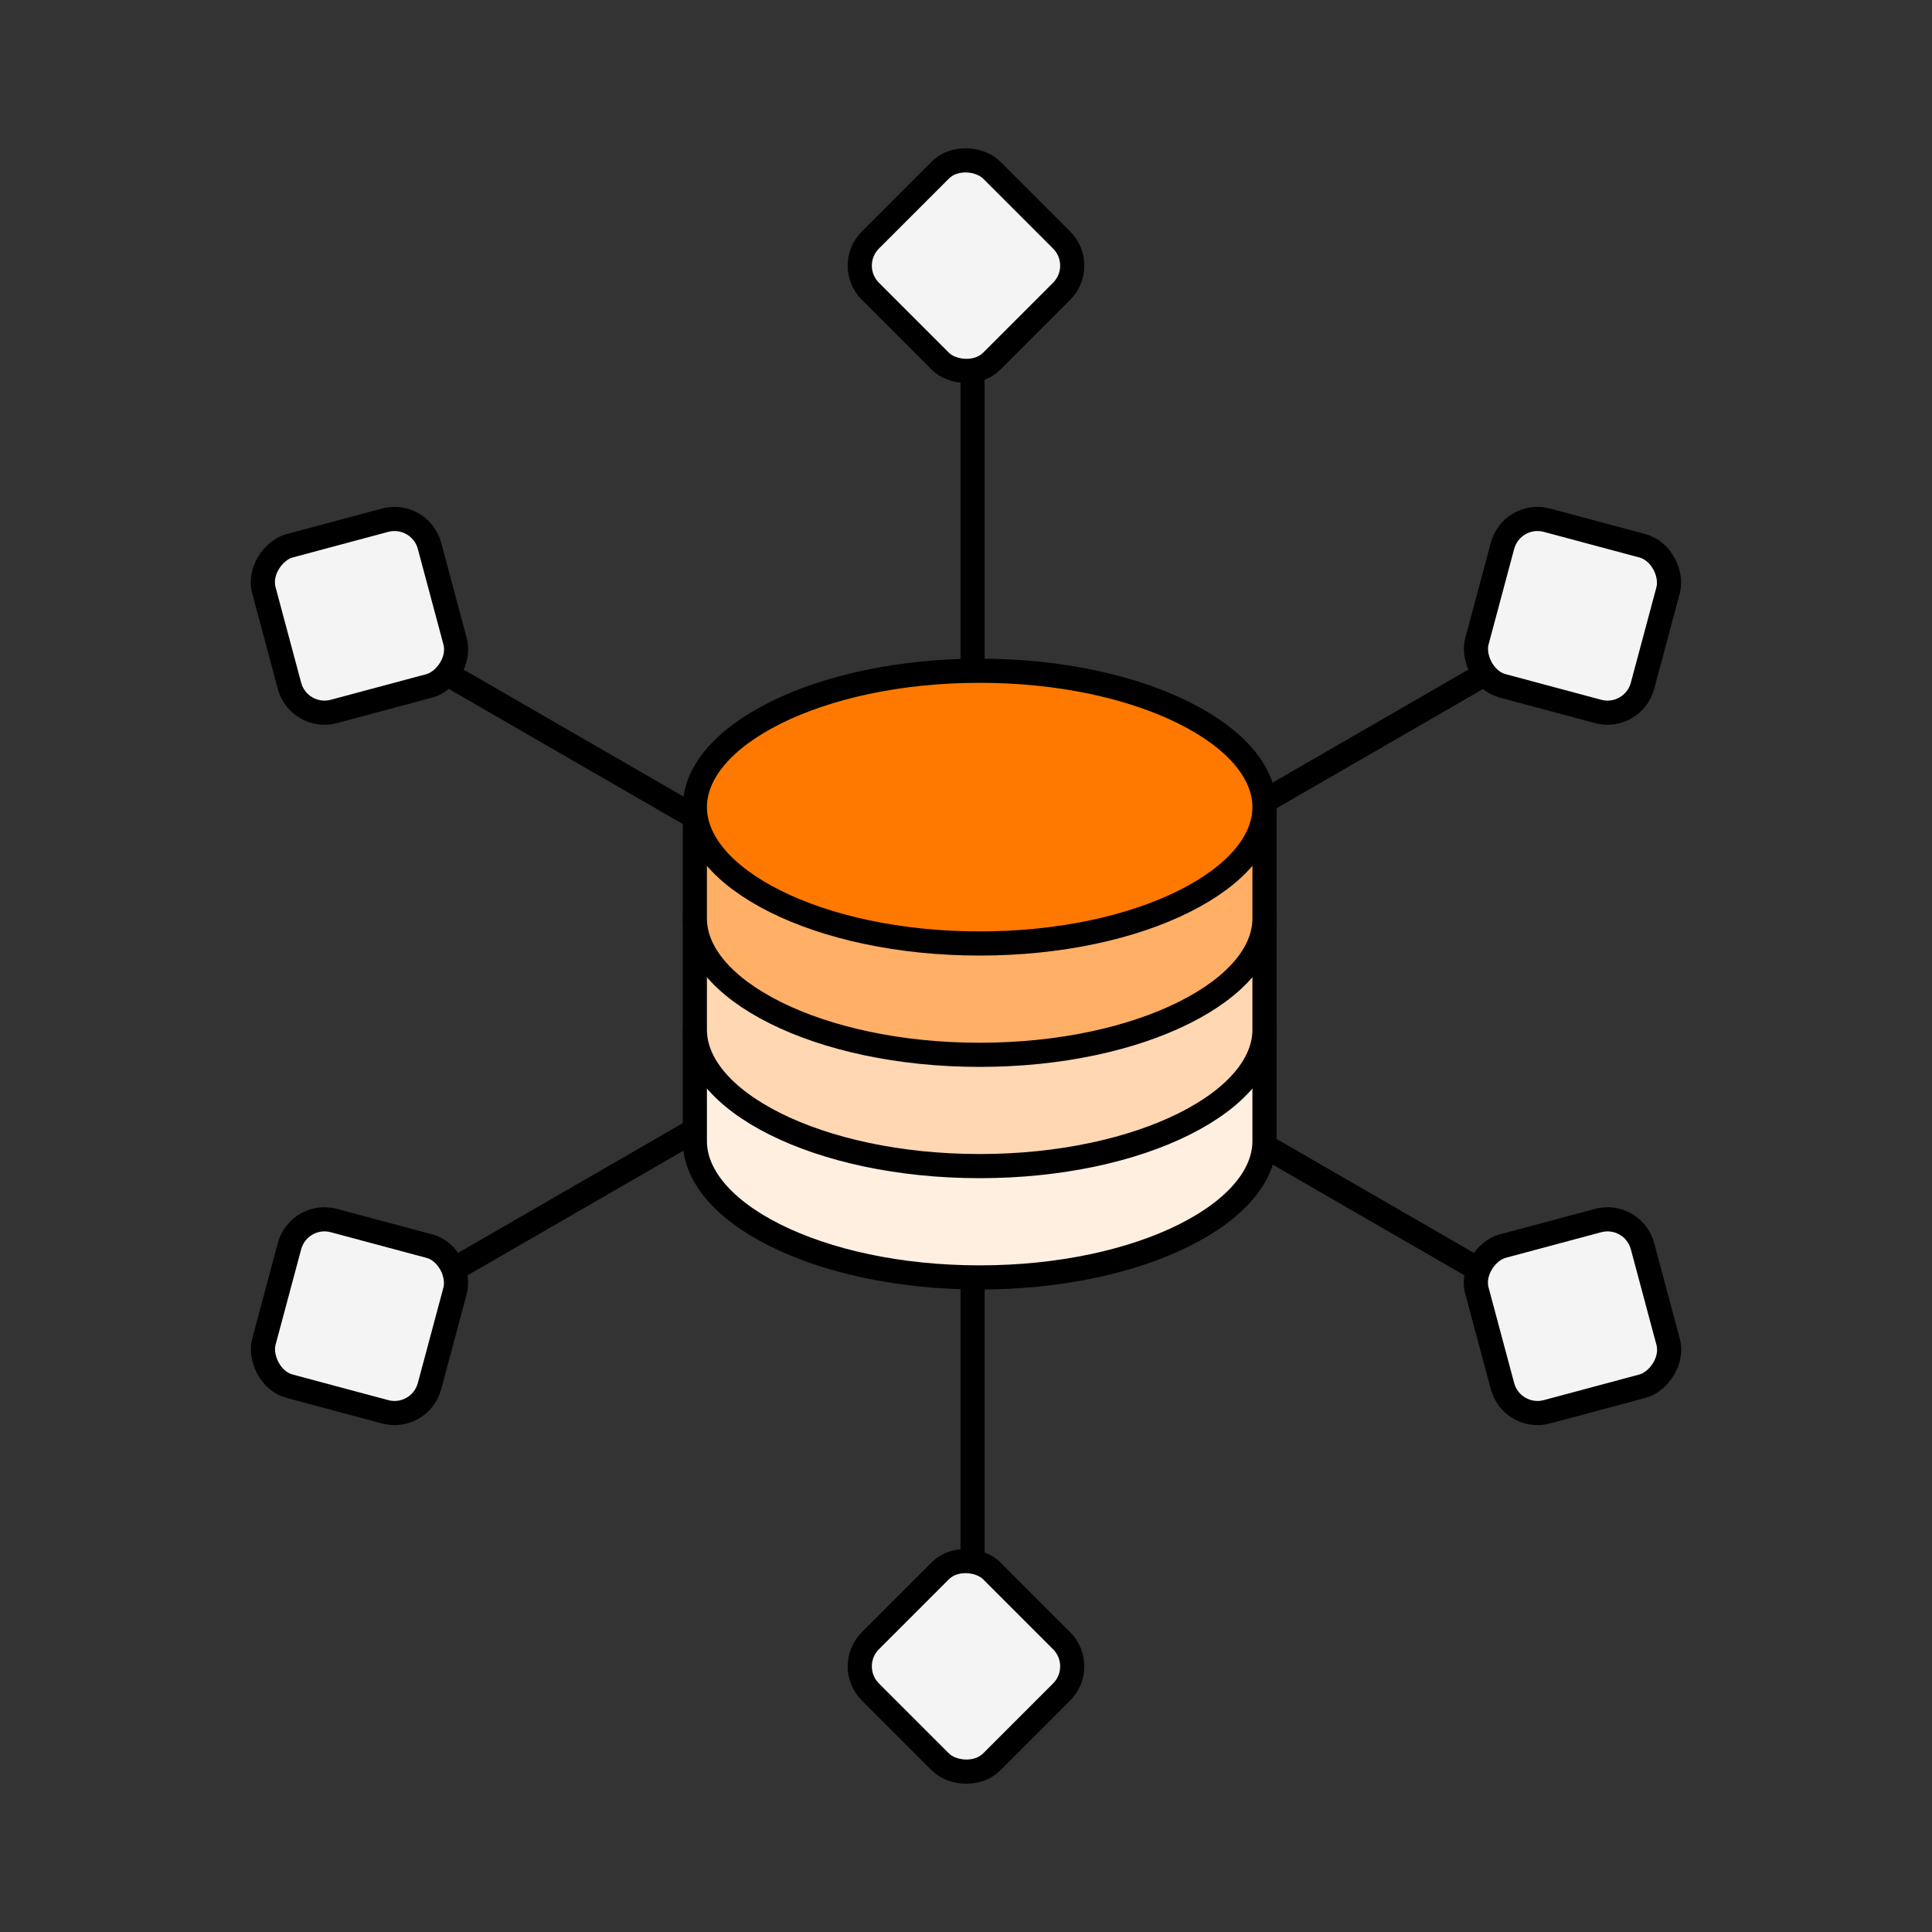
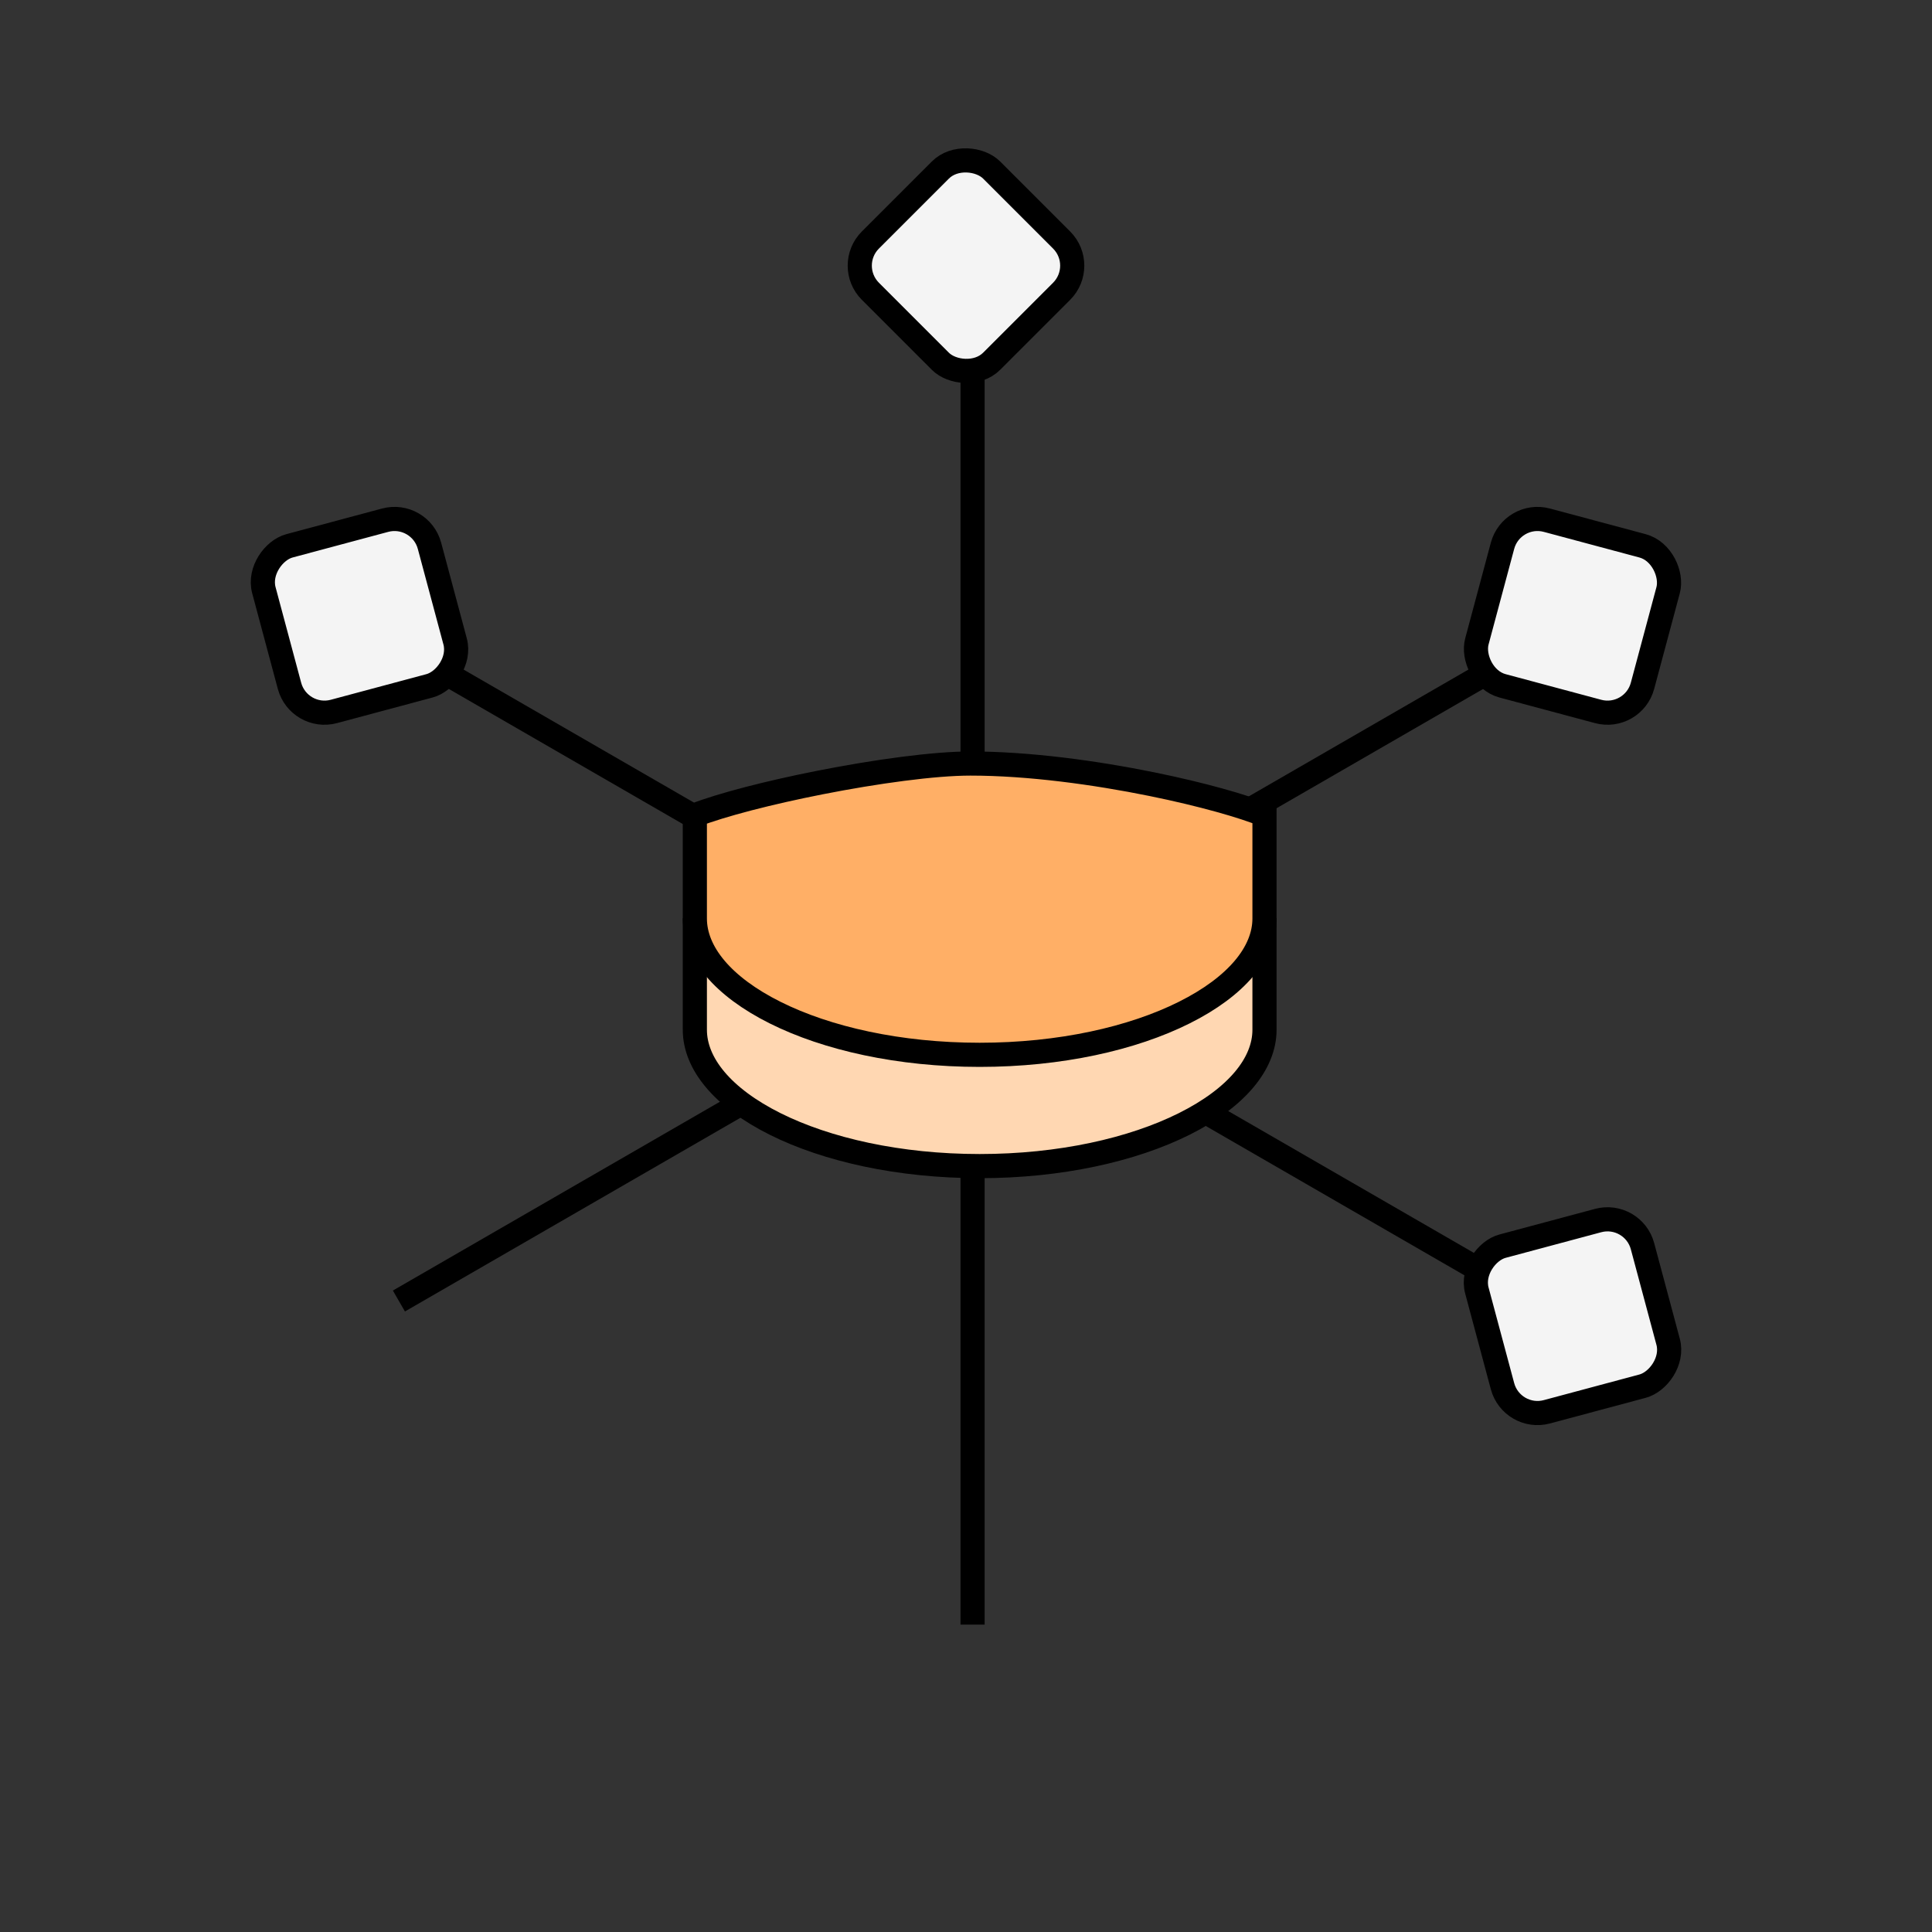
<svg xmlns="http://www.w3.org/2000/svg" viewBox="0 0 40 40" text-rendering="geometricPrecision" shape-rendering="geometricPrecision" style="white-space: pre;">
  <rect x="0" y="0" width="40" height="40" fill="#333333" stroke="none" />
  <style>
@keyframes a0_t { 0% { transform: translate(20px,5.5px) rotate(-45deg) skewX(0deg) scale(1,1) translate(-1.775px,-1.775px); } 76.923% { transform: translate(20px,5.5px) rotate(-45deg) skewX(0deg) scale(1,1) translate(-1.775px,-1.775px); } 88.462% { transform: translate(20px,5.5px) rotate(-45deg) skewX(0deg) scale(1.8,1.8) translate(-1.775px,-1.775px); } 100% { transform: translate(20px,5.5px) rotate(-45deg) skewX(0deg) scale(1,1) translate(-1.775px,-1.775px); } }
@keyframes a0_f { 0% { fill: #F4F4F4; } 76.923% { fill: #F4F4F4; } 88.462% { fill: #ffcd0b; } 100% { fill: #F4F4F4; } }
@keyframes a1_t { 0% { transform: translate(20px,34.5px) rotate(-45deg) skewX(0deg) scale(1,1) translate(-1.775px,-1.775px); } 30.769% { transform: translate(20px,34.5px) rotate(-45deg) skewX(0deg) scale(1,1) translate(-1.775px,-1.775px); } 42.308% { transform: translate(20px,34.5px) rotate(-45deg) skewX(0deg) scale(1.8,1.8) translate(-1.775px,-1.775px); } 53.846% { transform: translate(20px,34.5px) rotate(-45deg) skewX(0deg) scale(1,1) translate(-1.775px,-1.775px); } 100% { transform: translate(20px,34.5px) rotate(-45deg) skewX(0deg) scale(1,1) translate(-1.775px,-1.775px); } }
@keyframes a1_f { 0% { fill: #F4F4F4; } 30.769% { fill: #F4F4F4; } 42.308% { fill: #ffcd0b; } 53.846% { fill: #F4F4F4; } 100% { fill: #F4F4F4; } }
@keyframes a2_t { 0% { transform: translate(32.557px,12.75px) rotate(15deg) skewX(0deg) scale(1,1) translate(-1.775px,-1.775px); } 11.538% { transform: translate(32.557px,12.75px) rotate(15deg) skewX(0deg) scale(1.8,1.8) translate(-1.775px,-1.775px); } 23.077% { transform: translate(32.557px,12.75px) rotate(15deg) skewX(0deg) scale(1,1) translate(-1.775px,-1.775px); } 100% { transform: translate(32.557px,12.75px) rotate(15deg) skewX(0deg) scale(1,1) translate(-1.775px,-1.775px); } }
@keyframes a2_f { 0% { fill: #F4F4F4; } 11.539% { fill: #ffcd0b; } 23.077% { fill: #F4F4F4; } 100% { fill: #F4F4F4; } }
@keyframes a3_t { 0% { transform: translate(7.443px,27.25px) rotate(15deg) skewX(0deg) scale(1,1) translate(-1.775px,-1.775px); } 46.154% { transform: translate(7.443px,27.25px) rotate(15deg) skewX(0deg) scale(1,1) translate(-1.775px,-1.775px); } 57.692% { transform: translate(7.443px,27.25px) rotate(15deg) skewX(0deg) scale(1.8,1.8) translate(-1.775px,-1.775px); } 69.231% { transform: translate(7.443px,27.25px) rotate(15deg) skewX(0deg) scale(1,1) translate(-1.775px,-1.775px); } 100% { transform: translate(7.443px,27.25px) rotate(15deg) skewX(0deg) scale(1,1) translate(-1.775px,-1.775px); } }
@keyframes a3_f { 0% { fill: #F4F4F4; } 46.154% { fill: #F4F4F4; } 57.692% { fill: #ffcd0b; } 69.231% { fill: #F4F4F4; } 100% { fill: #F4F4F4; } }
@keyframes a4_t { 0% { transform: translate(32.557px,27.25px) rotate(75deg) skewX(0deg) scale(1,1) translate(-1.775px,-1.775px); } 15.385% { transform: translate(32.557px,27.25px) rotate(75deg) skewX(0deg) scale(1,1) translate(-1.775px,-1.775px); } 26.923% { transform: translate(32.557px,27.25px) rotate(75deg) skewX(0deg) scale(1.8,1.8) translate(-1.775px,-1.775px); } 38.462% { transform: translate(32.557px,27.25px) rotate(75deg) skewX(0deg) scale(1,1) translate(-1.775px,-1.775px); } 100% { transform: translate(32.557px,27.25px) rotate(75deg) skewX(0deg) scale(1,1) translate(-1.775px,-1.775px); } }
@keyframes a4_f { 0% { fill: #F4F4F4; } 15.385% { fill: #F4F4F4; } 26.923% { fill: #ffcd0b; } 38.462% { fill: #F4F4F4; } 100% { fill: #F4F4F4; } }
@keyframes a5_t { 0% { transform: translate(7.443px,12.75px) rotate(75deg) skewX(0deg) scale(1,1) translate(-1.775px,-1.775px); } 61.538% { transform: translate(7.443px,12.75px) rotate(75deg) skewX(0deg) scale(1,1) translate(-1.775px,-1.775px); } 73.077% { transform: translate(7.443px,12.75px) rotate(75deg) skewX(0deg) scale(1.8,1.8) translate(-1.775px,-1.775px); } 84.615% { transform: translate(7.443px,12.75px) rotate(75deg) skewX(0deg) scale(1,1) translate(-1.775px,-1.775px); } 100% { transform: translate(7.443px,12.75px) rotate(75deg) skewX(0deg) scale(1,1) translate(-1.775px,-1.775px); } }
@keyframes a5_f { 0% { fill: #F4F4F4; } 61.538% { fill: #F4F4F4; } 73.077% { fill: #ffcd0b; } 84.615% { fill: #F4F4F4; } 100% { fill: #F4F4F4; } }
    </style>
  <path d="M17,3L17,31" stroke="black" stroke-width="0.5" fill="none" transform="translate(20.136,19.636) translate(-17,-17)" />
  <rect width="3.55" height="3.55" rx="0.75" fill="#F4F4F4" stroke="black" stroke-width="0.5" transform="translate(20,5.5) rotate(-45) translate(-1.775,-1.775)" style="animation: 2.6s linear both a0_t, 2.6s linear both a0_f;" />
-   <rect width="3.55" height="3.55" rx="0.75" fill="#F4F4F4" stroke="black" stroke-width="0.5" transform="translate(20,34.5) rotate(-45) translate(-1.775,-1.775)" style="animation: 2.6s linear both a1_t, 2.6s linear both a1_f;" />
  <path d="M29.371,10.3L5.123,24.3" stroke="black" stroke-width="0.5" fill="none" transform="translate(20.383,19.936) translate(-17.247,-17.3)" />
  <rect width="3.55" height="3.55" rx="0.75" fill="#F4F4F4" stroke="black" stroke-width="0.5" transform="translate(32.557,12.75) rotate(15) translate(-1.775,-1.775)" style="animation: 2.6s linear both a2_t, 2.6s linear both a2_f;" />
-   <rect width="3.55" height="3.55" rx="0.75" fill="#F4F4F4" stroke="black" stroke-width="0.5" transform="translate(7.443,27.25) rotate(15) translate(-1.775,-1.775)" style="animation: 2.6s linear both a3_t, 2.6s linear both a3_f;" />
  <path d="M29.235,24.664L4.987,10.664" stroke="black" stroke-width="0.5" fill="none" transform="translate(20.247,20.3) translate(-17.111,-17.664)" />
  <rect width="3.55" height="3.55" rx="0.75" fill="#F4F4F4" stroke="black" stroke-width="0.5" transform="translate(32.557,27.25) rotate(75) translate(-1.775,-1.775)" style="animation: 2.6s linear both a4_t, 2.6s linear both a4_f;" />
  <rect width="3.55" height="3.55" rx="0.75" fill="#F4F4F4" stroke="black" stroke-width="0.5" transform="translate(7.443,12.75) rotate(75) translate(-1.775,-1.775)" style="animation: 2.6s linear both a5_t, 2.6s linear both a5_f;" />
-   <path d="M23.044,20.989C23.044,21.692,22.468,22.396,21.382,22.939C20.311,23.474,18.814,23.812,17.147,23.812C15.48,23.812,13.983,23.474,12.912,22.939C11.826,22.396,11.25,21.692,11.25,20.989L11.25,20.984L11.25,20.978L11.25,20.973L11.25,20.967L11.25,20.962L11.25,20.956L11.25,20.951L11.25,20.946L11.25,20.94L11.25,20.935L11.25,20.929L11.25,20.924L11.25,20.918L11.25,20.913L11.25,20.907L11.25,20.902L11.25,20.896L11.25,20.89L11.25,20.885L11.25,20.879L11.25,20.874L11.25,20.868L11.25,20.863L11.25,20.857L11.25,20.851L11.25,20.846L11.25,20.84L11.25,20.834L11.25,20.829L11.25,20.823L11.25,20.817L11.25,20.812L11.25,20.806L11.25,20.8L11.25,20.795L11.25,20.789L11.25,20.783L11.25,20.778L11.25,20.772L11.25,20.766L11.25,20.76L11.25,20.755L11.25,20.749L11.25,20.743L11.25,20.737L11.25,20.732L11.25,20.726L11.25,20.72L11.25,20.714L11.25,20.708L11.25,20.703L11.25,20.697L11.25,20.691L11.25,20.685L11.25,20.679L11.25,20.673L11.25,20.668L11.25,20.662L11.25,20.656L11.25,20.65L11.25,20.644L11.25,20.638L11.25,20.632L11.25,20.626L11.25,20.62L11.25,20.614L11.25,20.609L11.25,20.603L11.25,20.597L11.25,20.591L11.25,20.585L11.25,20.579L11.25,20.573L11.25,20.567L11.25,20.561L11.25,20.555L11.25,20.549L11.25,20.543L11.25,20.537L11.25,20.531L11.25,20.525L11.25,20.519L11.25,20.513L11.25,20.508L11.25,20.502L11.25,20.495L11.25,20.489L11.25,20.483L11.25,20.477L11.25,20.471L11.25,20.465L11.25,20.459L11.25,20.453L11.25,20.447L11.25,20.441L11.25,20.435L11.25,20.429L11.25,20.423L11.25,20.417L11.25,20.411L11.25,20.405L11.25,20.399L11.25,20.393L11.25,20.387L11.25,20.381L11.25,20.375L11.25,20.369L11.25,20.363L11.25,20.357L11.25,20.351L11.25,20.345L11.25,20.339L11.25,20.333L11.25,20.326L11.25,20.32L11.25,20.314L11.25,20.308L11.25,20.302L11.25,20.296L11.25,20.29L11.25,20.284L11.25,20.278L11.25,20.272L11.25,20.266L11.25,20.26L11.25,20.254L11.25,20.248L11.25,20.241L11.25,20.235L11.25,20.229L11.25,20.223L11.25,20.217L11.25,20.211L11.25,20.205L11.25,20.199L11.25,20.193L11.25,20.187L11.25,20.181L11.25,20.175L11.25,20.169L11.25,20.163L11.25,20.157L11.25,20.15L11.25,20.144L11.25,20.138L11.25,20.132L11.25,20.126L11.25,20.12L11.25,20.114L11.25,20.108L11.25,20.102L11.25,20.096L11.25,20.09L11.25,20.084L11.25,20.078L11.25,20.072L11.25,20.066L11.25,20.06L11.25,20.054L11.25,20.047L11.25,20.041L11.25,20.035L11.25,20.029L11.25,20.023L11.25,20.017L11.25,20.011L11.25,20.005L11.25,19.999L11.25,19.993L11.25,19.987L11.25,19.981L11.25,19.975L11.25,19.969L11.25,19.963L11.25,19.957L11.25,19.951L11.25,19.945L11.25,19.939L11.25,19.933L11.25,19.927L11.25,19.922L11.25,19.916L11.25,19.91L11.25,19.904L11.25,19.898L11.25,19.892L11.25,19.886L11.25,19.88L11.25,19.874L11.25,19.868L11.25,19.862L11.25,19.856L11.25,19.85L11.25,19.844L11.25,19.838L11.25,19.833L11.25,19.827L11.25,19.821L11.25,19.815L11.25,19.809L11.25,19.803L11.25,19.797L11.25,19.791L11.25,19.786L11.25,19.78L11.25,19.774L11.25,19.768L11.25,19.762L11.25,19.756L11.25,19.751L11.25,19.745L11.25,19.739L11.25,19.733L11.25,19.728L11.25,19.722L11.25,19.716L11.25,19.71L11.25,19.704L11.25,19.699L11.25,19.693L11.25,19.687L11.25,19.682L11.25,19.676L11.25,19.67L11.25,19.665L11.25,19.659L11.25,19.653L11.25,19.647L11.25,19.642L11.25,19.636L11.25,19.63L11.25,19.625L11.25,19.619L11.25,19.613L11.25,19.608L11.25,19.602L11.25,19.597L11.25,19.591L11.25,19.585L11.25,19.58L11.25,19.574L11.25,19.569L11.25,19.563L11.25,19.558L11.25,19.552L11.25,19.547L11.25,19.541L11.25,19.536L11.25,19.53L11.25,19.525L11.25,19.519L11.25,19.514L11.25,19.508L11.25,19.503L11.25,19.498L11.25,19.492L11.25,19.487L11.25,19.481L11.25,19.476L11.25,19.471L11.25,19.465L11.25,19.46L11.25,19.454L11.25,19.449L11.25,19.444L11.25,19.439L11.25,19.433L11.25,19.428L11.25,19.423L11.25,19.418L11.25,19.412L11.25,19.407L11.25,19.402L11.25,19.397L11.25,19.391L11.25,19.386L11.25,19.381L11.25,19.376L11.25,19.371L11.25,19.366L11.25,19.36L11.25,19.355L11.25,19.35L11.25,19.345L11.25,19.34L11.25,19.335L11.25,19.33L11.25,19.325L11.25,19.32L11.25,19.315L11.25,19.31L11.25,19.305L11.25,19.3L11.25,19.295L11.25,19.29L11.25,19.285L11.25,19.28L11.25,19.275L11.25,19.27L11.25,19.265L11.25,19.261L11.25,19.256L11.25,19.251L11.25,19.246L11.25,19.241L11.25,19.237L11.25,19.232L11.25,19.227L11.25,19.222L11.25,19.218L11.25,19.213L11.25,19.208L11.25,19.203L11.25,19.199L11.25,19.194L11.25,19.189L11.25,19.185L11.25,19.18L11.25,19.176L11.25,19.171L11.25,19.167L11.25,19.162L11.25,19.157L11.25,19.153L11.25,19.148L11.25,19.144L11.25,19.14L11.25,19.135L11.25,19.131L11.25,19.126L11.25,19.122L11.25,19.117L11.25,19.113L11.25,19.109L11.25,19.105L11.25,19.1L11.25,19.096L11.25,19.092L11.25,19.087L11.25,19.083L11.25,19.079L11.25,19.075L11.25,19.07L11.25,19.066L11.25,19.062L11.25,19.058L11.25,19.054L11.25,19.05L11.25,19.046L11.25,19.042L11.25,19.038L11.25,19.034L11.25,19.03L11.25,19.026L11.25,19.022L11.25,19.018L11.25,19.014L11.25,19.01L11.25,19.006L11.25,19.002L11.25,18.998L11.25,18.994L11.25,18.991L11.25,18.987L11.25,18.983L11.25,18.979L11.25,18.975L11.25,18.972L11.25,18.968L11.25,18.964L11.25,18.961L11.25,18.957L11.25,18.953L11.25,18.95L11.25,18.946L11.25,18.943L11.25,18.939L11.25,18.936L11.25,18.932L11.25,18.929L11.25,18.925L11.25,18.922L11.25,18.918L11.25,18.915L11.25,18.912L11.25,18.908L11.25,18.905L11.25,18.901L11.25,18.898L11.25,18.895L11.25,18.892L11.25,18.889L11.25,18.885L11.25,18.882L11.25,18.879L11.25,18.876L11.25,18.873L11.25,18.87L11.25,18.867L11.25,18.863L11.25,18.86L11.25,18.858L11.25,18.855L11.25,18.852L11.25,18.851C11.806,18.636,12.792,18.381,13.848,18.174C15.002,17.946,16.201,17.781,16.955,17.781C18.165,17.781,19.54,17.97,20.711,18.208C21.76,18.422,22.619,18.669,23.044,18.845L23.044,18.979L23.044,19.662L23.044,20.989Z" fill="#FFEFE1" stroke="black" stroke-width="0.5" transform="translate(20.283,23.433) translate(-17.147,-20.797)" />
  <path d="M23.044,18.684C23.044,19.387,22.468,20.091,21.382,20.634C20.311,21.169,18.814,21.507,17.147,21.507C15.48,21.507,13.983,21.169,12.912,20.634C11.826,20.091,11.25,19.387,11.25,18.684L11.25,18.678L11.25,18.673L11.25,18.668L11.25,18.662L11.25,18.657L11.25,18.651L11.25,18.646L11.25,18.64L11.25,18.635L11.25,18.63L11.25,18.624L11.25,18.619L11.25,18.613L11.25,18.608L11.25,18.602L11.25,18.596L11.25,18.591L11.25,18.585L11.25,18.58L11.25,18.574L11.25,18.569L11.25,18.563L11.25,18.557L11.25,18.552L11.25,18.546L11.25,18.541L11.25,18.535L11.25,18.529L11.25,18.524L11.25,18.518L11.25,18.512L11.25,18.507L11.25,18.501L11.25,18.495L11.25,18.489L11.25,18.484L11.25,18.478L11.25,18.472L11.25,18.467L11.25,18.461L11.25,18.455L11.25,18.449L11.25,18.444L11.25,18.438L11.25,18.432L11.25,18.426L11.25,18.421L11.25,18.415L11.25,18.409L11.25,18.403L11.25,18.397L11.25,18.392L11.25,18.386L11.25,18.38L11.25,18.374L11.25,18.368L11.25,18.362L11.25,18.356L11.25,18.351L11.25,18.345L11.25,18.339L11.25,18.333L11.25,18.327L11.25,18.321L11.25,18.315L11.25,18.309L11.25,18.303L11.25,18.297L11.25,18.292L11.25,18.286L11.25,18.28L11.25,18.274L11.25,18.268L11.25,18.262L11.25,18.256L11.25,18.25L11.25,18.244L11.25,18.238L11.25,18.232L11.25,18.226L11.25,18.22L11.25,18.214L11.25,18.208L11.25,18.202L11.25,18.196L11.25,18.19L11.25,18.184L11.25,18.178L11.25,18.172L11.25,18.166L11.25,18.16L11.25,18.154L11.25,18.148L11.25,18.142L11.25,18.136L11.25,18.13L11.25,18.124L11.25,18.118L11.25,18.112L11.25,18.106L11.25,18.1L11.25,18.094L11.25,18.088L11.25,18.082L11.25,18.076L11.25,18.07L11.25,18.064L11.25,18.058L11.25,18.052L11.25,18.046L11.25,18.04L11.25,18.033L11.25,18.027L11.25,18.021L11.25,18.015L11.25,18.009L11.25,18.003L11.25,17.997L11.25,17.991L11.25,17.985L11.25,17.979L11.25,17.973L11.25,17.967L11.25,17.961L11.25,17.955L11.25,17.948L11.25,17.942L11.25,17.936L11.25,17.93L11.25,17.924L11.25,17.918L11.25,17.912L11.25,17.906L11.25,17.9L11.25,17.894L11.25,17.888L11.25,17.882L11.25,17.876L11.25,17.869L11.25,17.863L11.25,17.857L11.25,17.851L11.25,17.845L11.25,17.839L11.25,17.833L11.25,17.827L11.25,17.821L11.25,17.815L11.25,17.809L11.25,17.803L11.25,17.797L11.25,17.791L11.25,17.785L11.25,17.779L11.25,17.773L11.25,17.767L11.25,17.761L11.25,17.754L11.25,17.748L11.25,17.742L11.25,17.736L11.25,17.73L11.25,17.724L11.25,17.718L11.25,17.712L11.25,17.706L11.25,17.7L11.25,17.694L11.25,17.688L11.25,17.682L11.25,17.676L11.25,17.67L11.25,17.664L11.25,17.658L11.25,17.652L11.25,17.646L11.25,17.64L11.25,17.634L11.25,17.628L11.25,17.622L11.25,17.616L11.25,17.61L11.25,17.604L11.25,17.599L11.25,17.593L11.25,17.587L11.25,17.581L11.25,17.575L11.25,17.569L11.25,17.563L11.25,17.557L11.25,17.551L11.25,17.545L11.25,17.539L11.25,17.533L11.25,17.527L11.25,17.521L11.25,17.516L11.25,17.51L11.25,17.504L11.25,17.498L11.25,17.492L11.25,17.486L11.25,17.48L11.25,17.475L11.25,17.469L11.25,17.463L11.25,17.457L11.25,17.451L11.25,17.445L11.25,17.44L11.25,17.434L11.25,17.428L11.25,17.422L11.25,17.417L11.25,17.411L11.25,17.405L11.25,17.399L11.25,17.394L11.25,17.388L11.25,17.382L11.25,17.376L11.25,17.371L11.25,17.365L11.25,17.359L11.25,17.354L11.25,17.348L11.25,17.342L11.25,17.337L11.25,17.331L11.25,17.325L11.25,17.32L11.25,17.314L11.25,17.308L11.25,17.303L11.25,17.297L11.25,17.291L11.25,17.286L11.25,17.28L11.25,17.275L11.25,17.269L11.25,17.264L11.25,17.258L11.25,17.253L11.25,17.247L11.25,17.242L11.25,17.236L11.25,17.231L11.25,17.225L11.25,17.22L11.25,17.214L11.25,17.209L11.25,17.203L11.25,17.198L11.25,17.192L11.25,17.187L11.25,17.182L11.25,17.176L11.25,17.171L11.25,17.165L11.25,17.16L11.25,17.155L11.25,17.149L11.25,17.144L11.25,17.139L11.25,17.133L11.25,17.128L11.25,17.123L11.25,17.118L11.25,17.112L11.25,17.107L11.25,17.102L11.25,17.097L11.25,17.091L11.25,17.086L11.25,17.081L11.25,17.076L11.25,17.071L11.25,17.066L11.25,17.06L11.25,17.055L11.25,17.05L11.25,17.045L11.25,17.04L11.25,17.035L11.25,17.03L11.25,17.025L11.25,17.02L11.25,17.015L11.25,17.01L11.25,17.005L11.25,17L11.25,16.995L11.25,16.99L11.25,16.985L11.25,16.98L11.25,16.975L11.25,16.97L11.25,16.965L11.25,16.96L11.25,16.956L11.25,16.951L11.25,16.946L11.25,16.941L11.25,16.936L11.25,16.931L11.25,16.927L11.25,16.922L11.25,16.917L11.25,16.912L11.25,16.908L11.25,16.903L11.25,16.898L11.25,16.894L11.25,16.889L11.25,16.884L11.25,16.88L11.25,16.875L11.25,16.87L11.25,16.866L11.25,16.861L11.25,16.857L11.25,16.852L11.25,16.848L11.25,16.843L11.25,16.839L11.25,16.834L11.25,16.83L11.25,16.826L11.25,16.821L11.25,16.817L11.25,16.812L11.25,16.808L11.25,16.804L11.25,16.799L11.25,16.795L11.25,16.791L11.25,16.786L11.25,16.782L11.25,16.778L11.25,16.774L11.25,16.77L11.25,16.765L11.25,16.761L11.25,16.757L11.25,16.753L11.25,16.749L11.25,16.745L11.25,16.741L11.25,16.736L11.25,16.732L11.25,16.728L11.25,16.724L11.25,16.72L11.25,16.716L11.25,16.712L11.25,16.709L11.25,16.705L11.25,16.701L11.25,16.697L11.25,16.693L11.25,16.689L11.25,16.685L11.25,16.681L11.25,16.678L11.25,16.674L11.25,16.67L11.25,16.666L11.25,16.663L11.25,16.659L11.25,16.655L11.25,16.652L11.25,16.648L11.25,16.645L11.25,16.641L11.25,16.637L11.25,16.634L11.25,16.63L11.25,16.627L11.25,16.623L11.25,16.62L11.25,16.616L11.25,16.613L11.25,16.61L11.25,16.606L11.25,16.603L11.25,16.6L11.25,16.596L11.25,16.593L11.25,16.59L11.25,16.587L11.25,16.583L11.25,16.58L11.25,16.577L11.25,16.574L11.25,16.571L11.25,16.568L11.25,16.564L11.25,16.561L11.25,16.558L11.25,16.555L11.25,16.552L11.25,16.549L11.25,16.546L11.25,16.546C11.806,16.331,12.792,16.076,13.848,15.868C15.002,15.641,16.201,15.476,16.955,15.476C18.165,15.476,19.54,15.665,20.711,15.903C21.76,16.117,22.619,16.364,23.044,16.54L23.044,16.673L23.044,17.357L23.044,18.684Z" fill="#FFD7B2" stroke="black" stroke-width="0.5" transform="translate(20.283,21.128) translate(-17.147,-18.492)" />
  <path d="M23.044,16.379C23.044,17.082,22.468,17.785,21.382,18.328C20.311,18.864,18.814,19.202,17.147,19.202C15.48,19.202,13.983,18.864,12.912,18.328C11.826,17.785,11.25,17.082,11.25,16.379L11.25,16.373L11.25,16.368L11.25,16.362L11.25,16.357L11.25,16.352L11.25,16.346L11.25,16.341L11.25,16.335L11.25,16.33L11.25,16.324L11.25,16.319L11.25,16.313L11.25,16.308L11.25,16.302L11.25,16.297L11.25,16.291L11.25,16.286L11.25,16.28L11.25,16.275L11.25,16.269L11.25,16.263L11.25,16.258L11.25,16.252L11.25,16.247L11.25,16.241L11.25,16.235L11.25,16.23L11.25,16.224L11.25,16.218L11.25,16.213L11.25,16.207L11.25,16.201L11.25,16.196L11.25,16.19L11.25,16.184L11.25,16.179L11.25,16.173L11.25,16.167L11.25,16.162L11.25,16.156L11.25,16.15L11.25,16.144L11.25,16.139L11.25,16.133L11.25,16.127L11.25,16.121L11.25,16.115L11.25,16.11L11.25,16.104L11.25,16.098L11.25,16.092L11.25,16.086L11.25,16.081L11.25,16.075L11.25,16.069L11.25,16.063L11.25,16.057L11.25,16.051L11.25,16.045L11.25,16.04L11.25,16.034L11.25,16.028L11.25,16.022L11.25,16.016L11.25,16.01L11.25,16.004L11.25,15.998L11.25,15.992L11.25,15.986L11.25,15.98L11.25,15.975L11.25,15.969L11.25,15.963L11.25,15.957L11.25,15.951L11.25,15.945L11.25,15.939L11.25,15.933L11.25,15.927L11.25,15.921L11.25,15.915L11.25,15.909L11.25,15.903L11.25,15.897L11.25,15.891L11.25,15.885L11.25,15.879L11.25,15.873L11.25,15.867L11.25,15.861L11.25,15.855L11.25,15.849L11.25,15.843L11.25,15.837L11.25,15.831L11.25,15.825L11.25,15.819L11.25,15.813L11.25,15.807L11.25,15.801L11.25,15.795L11.25,15.789L11.25,15.783L11.25,15.777L11.25,15.771L11.25,15.765L11.25,15.758L11.25,15.752L11.25,15.746L11.25,15.74L11.25,15.734L11.25,15.728L11.25,15.722L11.25,15.716L11.25,15.71L11.25,15.704L11.25,15.698L11.25,15.692L11.25,15.686L11.25,15.68L11.25,15.674L11.25,15.668L11.25,15.662L11.25,15.655L11.25,15.649L11.25,15.643L11.25,15.637L11.25,15.631L11.25,15.625L11.25,15.619L11.25,15.613L11.25,15.607L11.25,15.601L11.25,15.595L11.25,15.589L11.25,15.583L11.25,15.576L11.25,15.57L11.25,15.564L11.25,15.558L11.25,15.552L11.25,15.546L11.25,15.54L11.25,15.534L11.25,15.528L11.25,15.522L11.25,15.516L11.25,15.51L11.25,15.504L11.25,15.498L11.25,15.492L11.25,15.486L11.25,15.479L11.25,15.473L11.25,15.467L11.25,15.461L11.25,15.455L11.25,15.449L11.25,15.443L11.25,15.437L11.25,15.431L11.25,15.425L11.25,15.419L11.25,15.413L11.25,15.407L11.25,15.401L11.25,15.395L11.25,15.389L11.25,15.383L11.25,15.377L11.25,15.371L11.25,15.365L11.25,15.359L11.25,15.353L11.25,15.347L11.25,15.341L11.25,15.335L11.25,15.329L11.25,15.323L11.25,15.317L11.25,15.311L11.25,15.305L11.25,15.299L11.25,15.293L11.25,15.287L11.25,15.281L11.25,15.275L11.25,15.27L11.25,15.264L11.25,15.258L11.25,15.252L11.25,15.246L11.25,15.24L11.25,15.234L11.25,15.228L11.25,15.222L11.25,15.216L11.25,15.21L11.25,15.205L11.25,15.199L11.25,15.193L11.25,15.187L11.25,15.181L11.25,15.175L11.25,15.169L11.25,15.164L11.25,15.158L11.25,15.152L11.25,15.146L11.25,15.14L11.25,15.135L11.25,15.129L11.25,15.123L11.25,15.117L11.25,15.111L11.25,15.106L11.25,15.1L11.25,15.094L11.25,15.088L11.25,15.083L11.25,15.077L11.25,15.071L11.25,15.066L11.25,15.06L11.25,15.054L11.25,15.048L11.25,15.043L11.25,15.037L11.25,15.031L11.25,15.026L11.25,15.02L11.25,15.014L11.25,15.009L11.25,15.003L11.25,14.998L11.25,14.992L11.25,14.986L11.25,14.981L11.25,14.975L11.25,14.97L11.25,14.964L11.25,14.959L11.25,14.953L11.25,14.947L11.25,14.942L11.25,14.936L11.25,14.931L11.25,14.925L11.25,14.92L11.25,14.914L11.25,14.909L11.25,14.903L11.25,14.898L11.25,14.893L11.25,14.887L11.25,14.882L11.25,14.876L11.25,14.871L11.25,14.866L11.25,14.86L11.25,14.855L11.25,14.85L11.25,14.844L11.25,14.839L11.25,14.834L11.25,14.828L11.25,14.823L11.25,14.818L11.25,14.812L11.25,14.807L11.25,14.802L11.25,14.797L11.25,14.791L11.25,14.786L11.25,14.781L11.25,14.776L11.25,14.771L11.25,14.765L11.25,14.76L11.25,14.755L11.25,14.75L11.25,14.745L11.25,14.74L11.25,14.735L11.25,14.73L11.25,14.725L11.25,14.72L11.25,14.715L11.25,14.71L11.25,14.704L11.25,14.7L11.25,14.694L11.25,14.69L11.25,14.685L11.25,14.68L11.25,14.675L11.25,14.67L11.25,14.665L11.25,14.66L11.25,14.655L11.25,14.65L11.25,14.646L11.25,14.641L11.25,14.636L11.25,14.631L11.25,14.626L11.25,14.621L11.25,14.617L11.25,14.612L11.25,14.607L11.25,14.602L11.25,14.598L11.25,14.593L11.25,14.588L11.25,14.584L11.25,14.579L11.25,14.575L11.25,14.57L11.25,14.565L11.25,14.561L11.25,14.556L11.25,14.552L11.25,14.547L11.25,14.543L11.25,14.538L11.25,14.534L11.25,14.529L11.25,14.525L11.25,14.52L11.25,14.516L11.25,14.511L11.25,14.507L11.25,14.503L11.25,14.498L11.25,14.494L11.25,14.49L11.25,14.486L11.25,14.481L11.25,14.477L11.25,14.473L11.25,14.469L11.25,14.464L11.25,14.46L11.25,14.456L11.25,14.452L11.25,14.448L11.25,14.444L11.25,14.439L11.25,14.435L11.25,14.431L11.25,14.427L11.25,14.423L11.25,14.419L11.25,14.415L11.25,14.411L11.25,14.407L11.25,14.403L11.25,14.399L11.25,14.396L11.25,14.392L11.25,14.388L11.25,14.384L11.25,14.38L11.25,14.376L11.25,14.373L11.25,14.369L11.25,14.365L11.25,14.361L11.25,14.358L11.25,14.354L11.25,14.35L11.25,14.347L11.25,14.343L11.25,14.339L11.25,14.336L11.25,14.332L11.25,14.329L11.25,14.325L11.25,14.322L11.25,14.318L11.25,14.315L11.25,14.311L11.25,14.308L11.25,14.305L11.25,14.301L11.25,14.298L11.25,14.294L11.25,14.291L11.25,14.288L11.25,14.285L11.25,14.281L11.25,14.278L11.25,14.275L11.25,14.272L11.25,14.269L11.25,14.265L11.25,14.262L11.25,14.259L11.25,14.256L11.25,14.253L11.25,14.25L11.25,14.247L11.25,14.244L11.25,14.241L11.25,14.241C11.806,14.025,12.792,13.771,13.848,13.563C15.002,13.336,16.201,13.171,16.955,13.171C18.165,13.171,19.54,13.36,20.711,13.598C21.76,13.811,22.619,14.059,23.044,14.235L23.044,14.368L23.044,15.052L23.044,16.379Z" fill="#FFAF66" stroke="black" stroke-width="0.5" transform="translate(20.283,18.823) translate(-17.147,-16.186)" />
-   <path d="M23.044,14.073C23.044,14.777,22.468,15.48,21.382,16.023C20.311,16.559,18.814,16.897,17.147,16.897C15.48,16.897,13.983,16.559,12.912,16.023C11.826,15.48,11.25,14.777,11.25,14.073C11.25,13.37,11.826,12.667,12.912,12.124C13.983,11.588,15.48,11.25,17.147,11.25C18.814,11.25,20.311,11.588,21.382,12.124C22.468,12.667,23.044,13.37,23.044,14.073Z" fill="#FF7900" stroke="black" stroke-width="0.5" transform="translate(20.283,16.71) translate(-17.147,-14.073)" />
</svg>